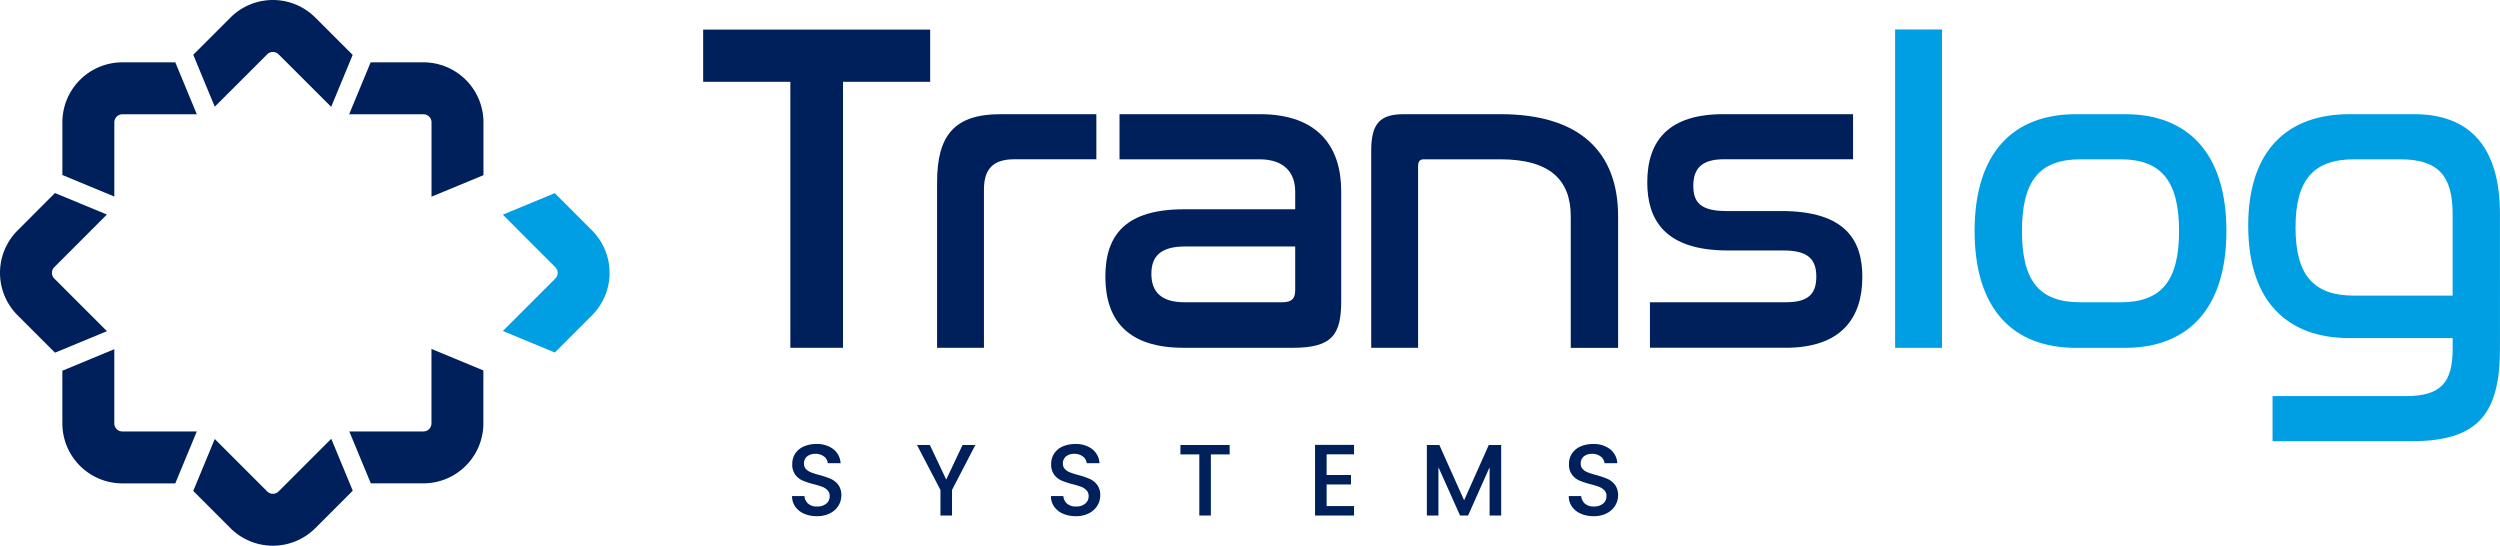
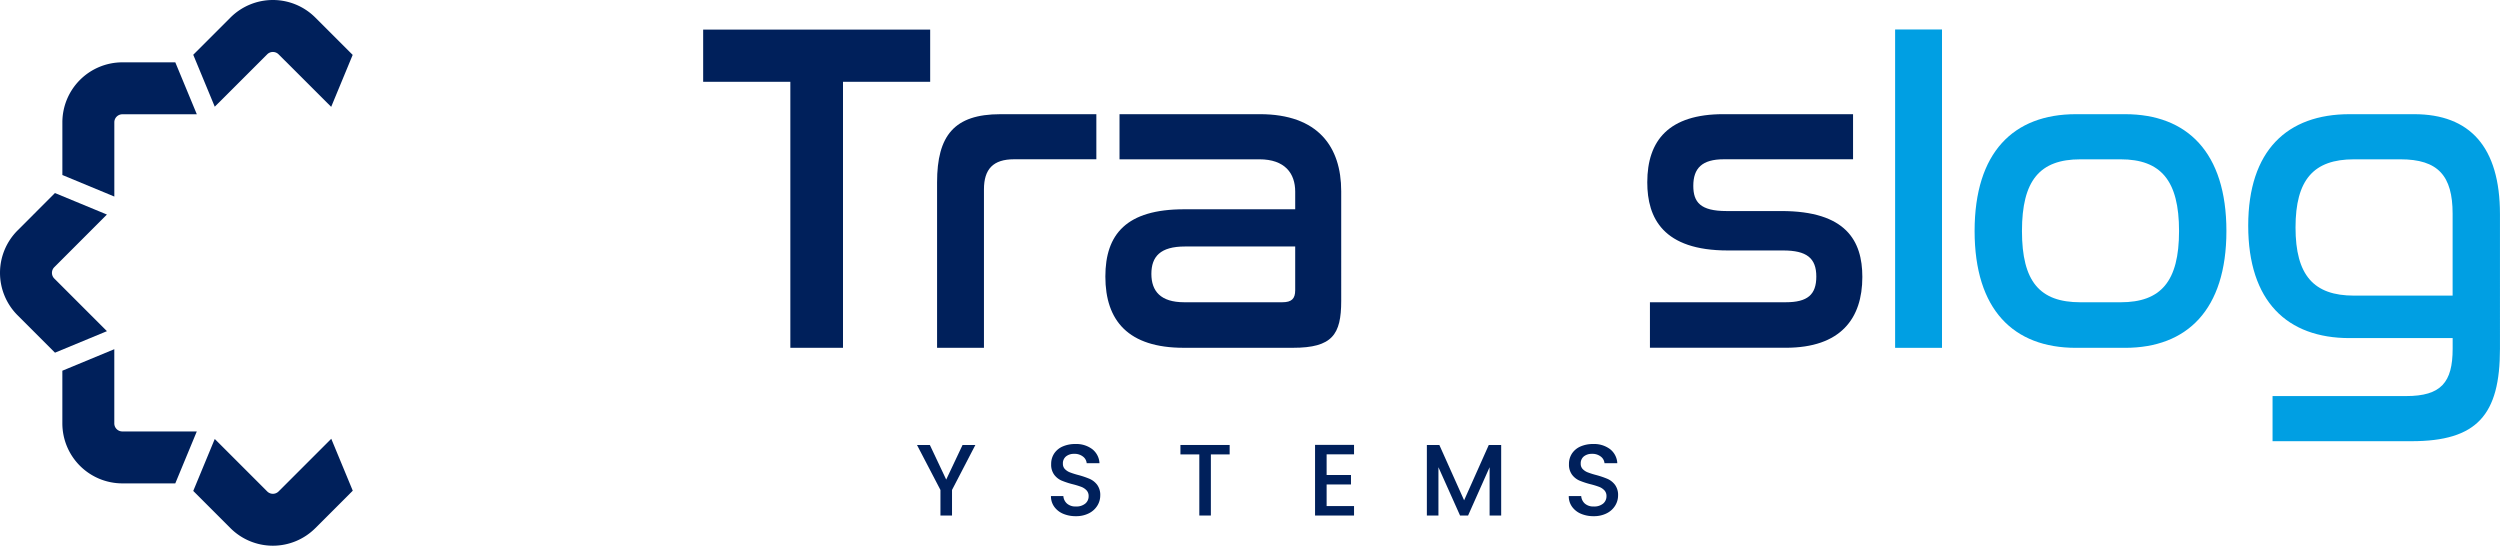
<svg xmlns="http://www.w3.org/2000/svg" width="271.957" height="59.365" viewBox="0 0 271.957 59.365">
  <g id="Logo_Translog" data-name="Logo Translog" transform="translate(135.979 29.682)">
    <g id="Group_5225" data-name="Group 5225" transform="translate(-135.979 -29.682)">
      <g id="Group_5223" data-name="Group 5223" transform="translate(54.696 3.207)">
        <path id="Path_6367" data-name="Path 6367" d="M328.665,5.033V39.664h-5.1V5.033Z" transform="translate(-172.105 -5.033)" fill="#009fe3" />
        <path id="Path_6368" data-name="Path 6368" d="M353.506,19.494c6.739,0,11.024,4.14,11.024,12.709s-4.285,12.708-11.024,12.708h-5.344c-6.787,0-11.024-4.14-11.024-12.708s4.236-12.709,11.024-12.709Zm-4.862,4.91c-4.429,0-6.354,2.31-6.354,7.8s1.925,7.75,6.354,7.75h4.38c4.381,0,6.354-2.262,6.354-7.75s-1.973-7.8-6.354-7.8Z" transform="translate(-177.031 -10.28)" fill="#009fe3" />
        <path id="Path_6369" data-name="Path 6369" d="M401.9,19.494c6.065,0,9.338,3.562,9.338,10.879V45.008c0,7.221-2.5,10.06-9.628,10.06H386.5v-4.91h14.538c3.8,0,5.054-1.492,5.054-5.151V43.852H394.876c-6.787,0-11.024-3.995-11.024-12.227,0-8.183,4.236-12.131,11.024-12.131Zm-6.547,19.737h10.735V30.325c0-4.14-1.588-5.921-5.68-5.921h-5.055c-4.38,0-6.354,2.214-6.354,7.413S390.976,39.231,395.357,39.231Z" transform="translate(-193.981 -10.28)" fill="#009fe3" />
-         <path id="Path_6370" data-name="Path 6370" d="M85.846,35.318l5.713,5.713a.875.875,0,0,1,0,1.235l-5.706,5.706,5.651,2.34,4.05-4.05a6.531,6.531,0,0,0,0-9.226L91.5,32.977Z" transform="translate(-85.846 -15.173)" fill="#009fe3" />
      </g>
      <g id="Group_5224" data-name="Group 5224">
-         <path id="Path_6371" data-name="Path 6371" d="M136.558,83.4a2.28,2.28,0,0,1-.972-.768,1.947,1.947,0,0,1-.354-1.16h1.347a1.219,1.219,0,0,0,.392.817,1.39,1.39,0,0,0,.977.32,1.5,1.5,0,0,0,1.016-.315,1.021,1.021,0,0,0,.364-.812.887.887,0,0,0-.226-.63,1.529,1.529,0,0,0-.563-.375,8.547,8.547,0,0,0-.933-.287,8.775,8.775,0,0,1-1.221-.4,2.013,2.013,0,0,1-.8-.635A1.832,1.832,0,0,1,135.255,78a2.039,2.039,0,0,1,.331-1.16,2.114,2.114,0,0,1,.927-.762,3.378,3.378,0,0,1,1.381-.265,2.88,2.88,0,0,1,1.828.557,2.059,2.059,0,0,1,.789,1.53H139.12a1.01,1.01,0,0,0-.4-.718,1.469,1.469,0,0,0-.961-.3,1.364,1.364,0,0,0-.883.276.961.961,0,0,0-.343.8.807.807,0,0,0,.215.58,1.525,1.525,0,0,0,.547.359,8.488,8.488,0,0,0,.905.287,9.4,9.4,0,0,1,1.242.42,2.075,2.075,0,0,1,.817.646,1.858,1.858,0,0,1,.337,1.165,2.1,2.1,0,0,1-.315,1.1,2.271,2.271,0,0,1-.917.833,3.017,3.017,0,0,1-1.419.315A3.438,3.438,0,0,1,136.558,83.4Z" transform="translate(-49.071 -27.512)" fill="#00205b" />
        <path id="Path_6372" data-name="Path 6372" d="M162.914,75.974l-2.54,4.892v2.783h-1.259V80.866l-2.551-4.892h1.4l1.778,3.765,1.778-3.765Z" transform="translate(-56.811 -27.568)" fill="#00205b" />
        <path id="Path_6373" data-name="Path 6373" d="M180.763,83.4a2.281,2.281,0,0,1-.972-.768,1.948,1.948,0,0,1-.354-1.16h1.348a1.216,1.216,0,0,0,.392.817,1.39,1.39,0,0,0,.977.32,1.5,1.5,0,0,0,1.016-.315,1.021,1.021,0,0,0,.365-.812.888.888,0,0,0-.227-.63,1.524,1.524,0,0,0-.563-.375,8.5,8.5,0,0,0-.933-.287,8.806,8.806,0,0,1-1.221-.4,2.013,2.013,0,0,1-.8-.635A1.832,1.832,0,0,1,179.46,78a2.039,2.039,0,0,1,.331-1.16,2.113,2.113,0,0,1,.928-.762,3.373,3.373,0,0,1,1.38-.265,2.88,2.88,0,0,1,1.828.557,2.059,2.059,0,0,1,.789,1.53h-1.392a1.01,1.01,0,0,0-.4-.718,1.469,1.469,0,0,0-.961-.3,1.365,1.365,0,0,0-.883.276.961.961,0,0,0-.343.8.807.807,0,0,0,.215.58,1.531,1.531,0,0,0,.547.359,8.538,8.538,0,0,0,.905.287,9.4,9.4,0,0,1,1.242.42,2.075,2.075,0,0,1,.817.646,1.858,1.858,0,0,1,.337,1.165,2.1,2.1,0,0,1-.315,1.1,2.271,2.271,0,0,1-.917.833,3.017,3.017,0,0,1-1.419.315A3.438,3.438,0,0,1,180.763,83.4Z" transform="translate(-65.111 -27.512)" fill="#00205b" />
        <path id="Path_6374" data-name="Path 6374" d="M206.9,75.974V77h-2.043v6.648H203.6V77h-2.054V75.974Z" transform="translate(-73.135 -27.568)" fill="#00205b" />
        <path id="Path_6375" data-name="Path 6375" d="M225.786,76.983v2.253h2.65v1.027h-2.65v2.352h2.982v1.027h-4.241V75.957h4.241v1.026Z" transform="translate(-81.472 -27.562)" fill="#00205b" />
        <path id="Path_6376" data-name="Path 6376" d="M251.7,75.974v7.675h-1.259V78.393L248.1,83.649h-.873l-2.352-5.256v5.256h-1.259V75.974h1.358l2.694,6.018,2.684-6.018Z" transform="translate(-88.398 -27.568)" fill="#00205b" />
        <path id="Path_6377" data-name="Path 6377" d="M269.173,83.4a2.284,2.284,0,0,1-.972-.768,1.947,1.947,0,0,1-.354-1.16H269.2a1.216,1.216,0,0,0,.392.817,1.391,1.391,0,0,0,.977.32,1.5,1.5,0,0,0,1.016-.315,1.023,1.023,0,0,0,.364-.812.888.888,0,0,0-.227-.63,1.524,1.524,0,0,0-.563-.375,8.456,8.456,0,0,0-.933-.287,8.8,8.8,0,0,1-1.22-.4,2.015,2.015,0,0,1-.8-.635A1.832,1.832,0,0,1,267.87,78a2.039,2.039,0,0,1,.331-1.16,2.116,2.116,0,0,1,.928-.762,3.373,3.373,0,0,1,1.38-.265,2.879,2.879,0,0,1,1.828.557,2.059,2.059,0,0,1,.789,1.53h-1.392a1.006,1.006,0,0,0-.4-.718,1.468,1.468,0,0,0-.961-.3,1.365,1.365,0,0,0-.883.276.962.962,0,0,0-.342.8.806.806,0,0,0,.215.58,1.528,1.528,0,0,0,.547.359,8.443,8.443,0,0,0,.905.287,9.47,9.47,0,0,1,1.242.42,2.073,2.073,0,0,1,.817.646,1.854,1.854,0,0,1,.337,1.165,2.1,2.1,0,0,1-.315,1.1,2.267,2.267,0,0,1-.917.833,3.017,3.017,0,0,1-1.419.315A3.438,3.438,0,0,1,269.173,83.4Z" transform="translate(-97.192 -27.512)" fill="#00205b" />
        <path id="Path_6378" data-name="Path 6378" d="M144.751,5.054v5.68h-9.483V39.672H129.54V10.734h-9.484V5.054Z" transform="translate(-43.564 -1.834)" fill="#00205b" />
        <path id="Path_6379" data-name="Path 6379" d="M177.318,19.494V24.4h-8.954c-2.262,0-3.273,1.059-3.273,3.274V44.911h-5.1v-18c0-5.1,1.878-7.414,6.884-7.414Z" transform="translate(-58.054 -7.074)" fill="#00205b" />
        <path id="Path_6380" data-name="Path 6380" d="M205.524,19.494c6.354,0,8.857,3.562,8.857,8.376V39.808c0,3.658-.963,5.1-5.247,5.1h-11.89c-6.017,0-8.52-2.937-8.52-7.751,0-4.621,2.311-7.317,8.569-7.317h12.083V27.918c0-1.974-1.107-3.514-3.9-3.514H190.264v-4.91Zm3.851,19.159V33.888H197.388c-2.7,0-3.658,1.107-3.658,2.984s1.011,3.081,3.562,3.081h10.687C208.989,39.953,209.375,39.568,209.375,38.653Z" transform="translate(-68.48 -7.074)" fill="#00205b" />
-         <path id="Path_6381" data-name="Path 6381" d="M248.169,19.494c8.617,0,12.805,4.092,12.805,11.12v14.3h-5.151v-14.3c0-4-2.311-6.21-7.655-6.21h-8.327c-.433,0-.626.24-.626.722V44.911h-5.1V23.442c0-2.985,1.011-3.948,3.562-3.948Z" transform="translate(-84.951 -7.074)" fill="#00205b" />
        <path id="Path_6382" data-name="Path 6382" d="M303.636,19.494V24.4H289.58c-2.359,0-3.322.963-3.322,2.888,0,1.781.77,2.744,3.611,2.744h5.969c7.028,0,8.809,3.225,8.809,7.172,0,4.525-2.359,7.7-8.328,7.7H281.541V39.953h14.778c2.359,0,3.321-.819,3.321-2.793,0-2.022-1.059-2.84-3.61-2.84h-6.018c-7.028,0-8.761-3.514-8.761-7.413,0-4.573,2.359-7.414,8.28-7.414Z" transform="translate(-102.056 -7.074)" fill="#00205b" />
        <path id="Path_6383" data-name="Path 6383" d="M16.3,25.244V17.167a.874.874,0,0,1,.874-.873h8.1l-2.341-5.651h-5.76a6.532,6.532,0,0,0-6.525,6.524V22.9Z" transform="translate(-3.863 -3.862)" fill="#00205b" />
        <path id="Path_6384" data-name="Path 6384" d="M35.335,11.608l5.706-5.7a.876.876,0,0,1,1.235,0L48,11.623l2.339-5.651L46.272,1.908a6.532,6.532,0,0,0-9.227,0l-4.05,4.05Z" transform="translate(-11.973 0)" fill="#00205b" />
-         <path id="Path_6385" data-name="Path 6385" d="M59.614,16.294H67.7a.874.874,0,0,1,.873.873v8.091l5.651-2.341v-5.75A6.531,6.531,0,0,0,67.7,10.643H61.953Z" transform="translate(-21.632 -3.862)" fill="#00205b" />
        <path id="Path_6386" data-name="Path 6386" d="M11.632,47.987,5.907,42.261a.873.873,0,0,1,0-1.235L11.63,35.3l-5.652-2.34L1.911,37.03a6.524,6.524,0,0,0,0,9.226l4.071,4.071Z" transform="translate(0 -11.961)" fill="#00205b" />
-         <path id="Path_6387" data-name="Path 6387" d="M68.577,59.578v8.1a.874.874,0,0,1-.873.874H59.639L61.98,74.2H67.7a6.531,6.531,0,0,0,6.524-6.524V61.918Z" transform="translate(-21.641 -21.619)" fill="#00205b" />
        <path id="Path_6388" data-name="Path 6388" d="M48.007,74.914l-5.731,5.731a.874.874,0,0,1-1.235,0l-5.707-5.707-2.34,5.651,4.05,4.051a6.533,6.533,0,0,0,9.227,0l4.076-4.076Z" transform="translate(-11.972 -27.184)" fill="#00205b" />
        <path id="Path_6389" data-name="Path 6389" d="M25.271,68.568h-8.1a.874.874,0,0,1-.874-.874V59.621l-5.651,2.341v5.732a6.532,6.532,0,0,0,6.525,6.524h5.76Z" transform="translate(-3.863 -21.634)" fill="#00205b" />
      </g>
    </g>
  </g>
</svg>